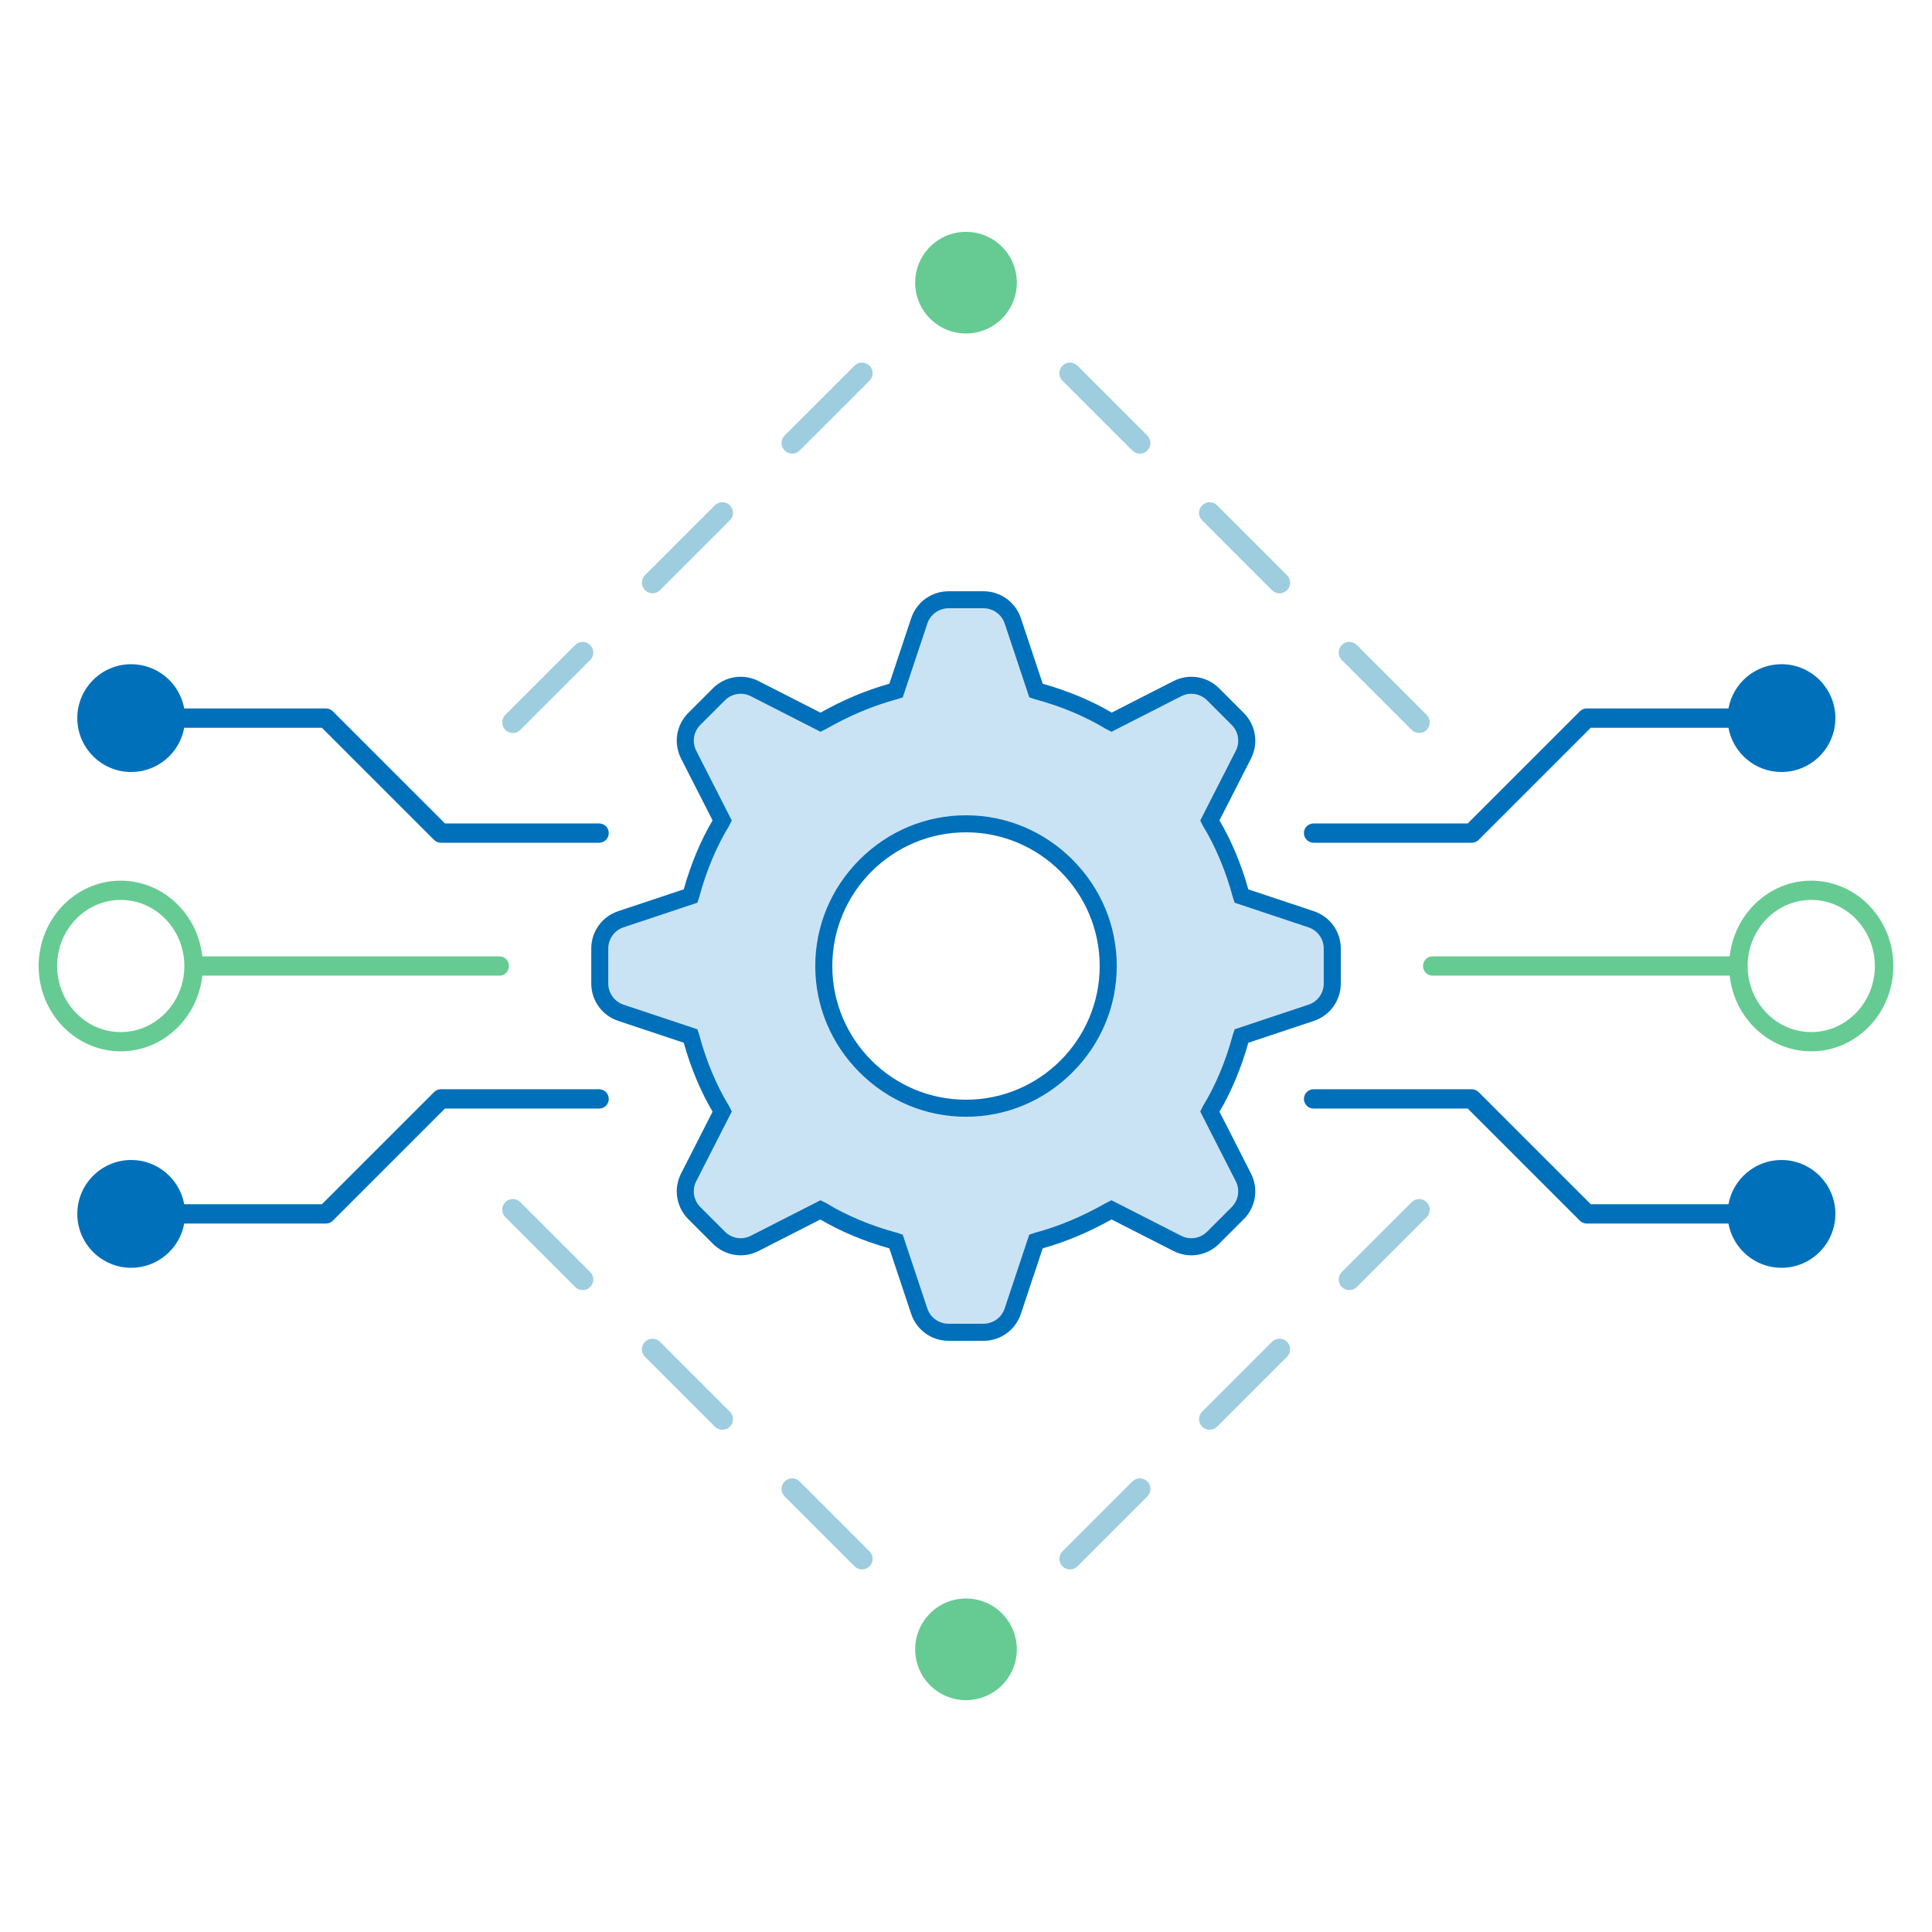
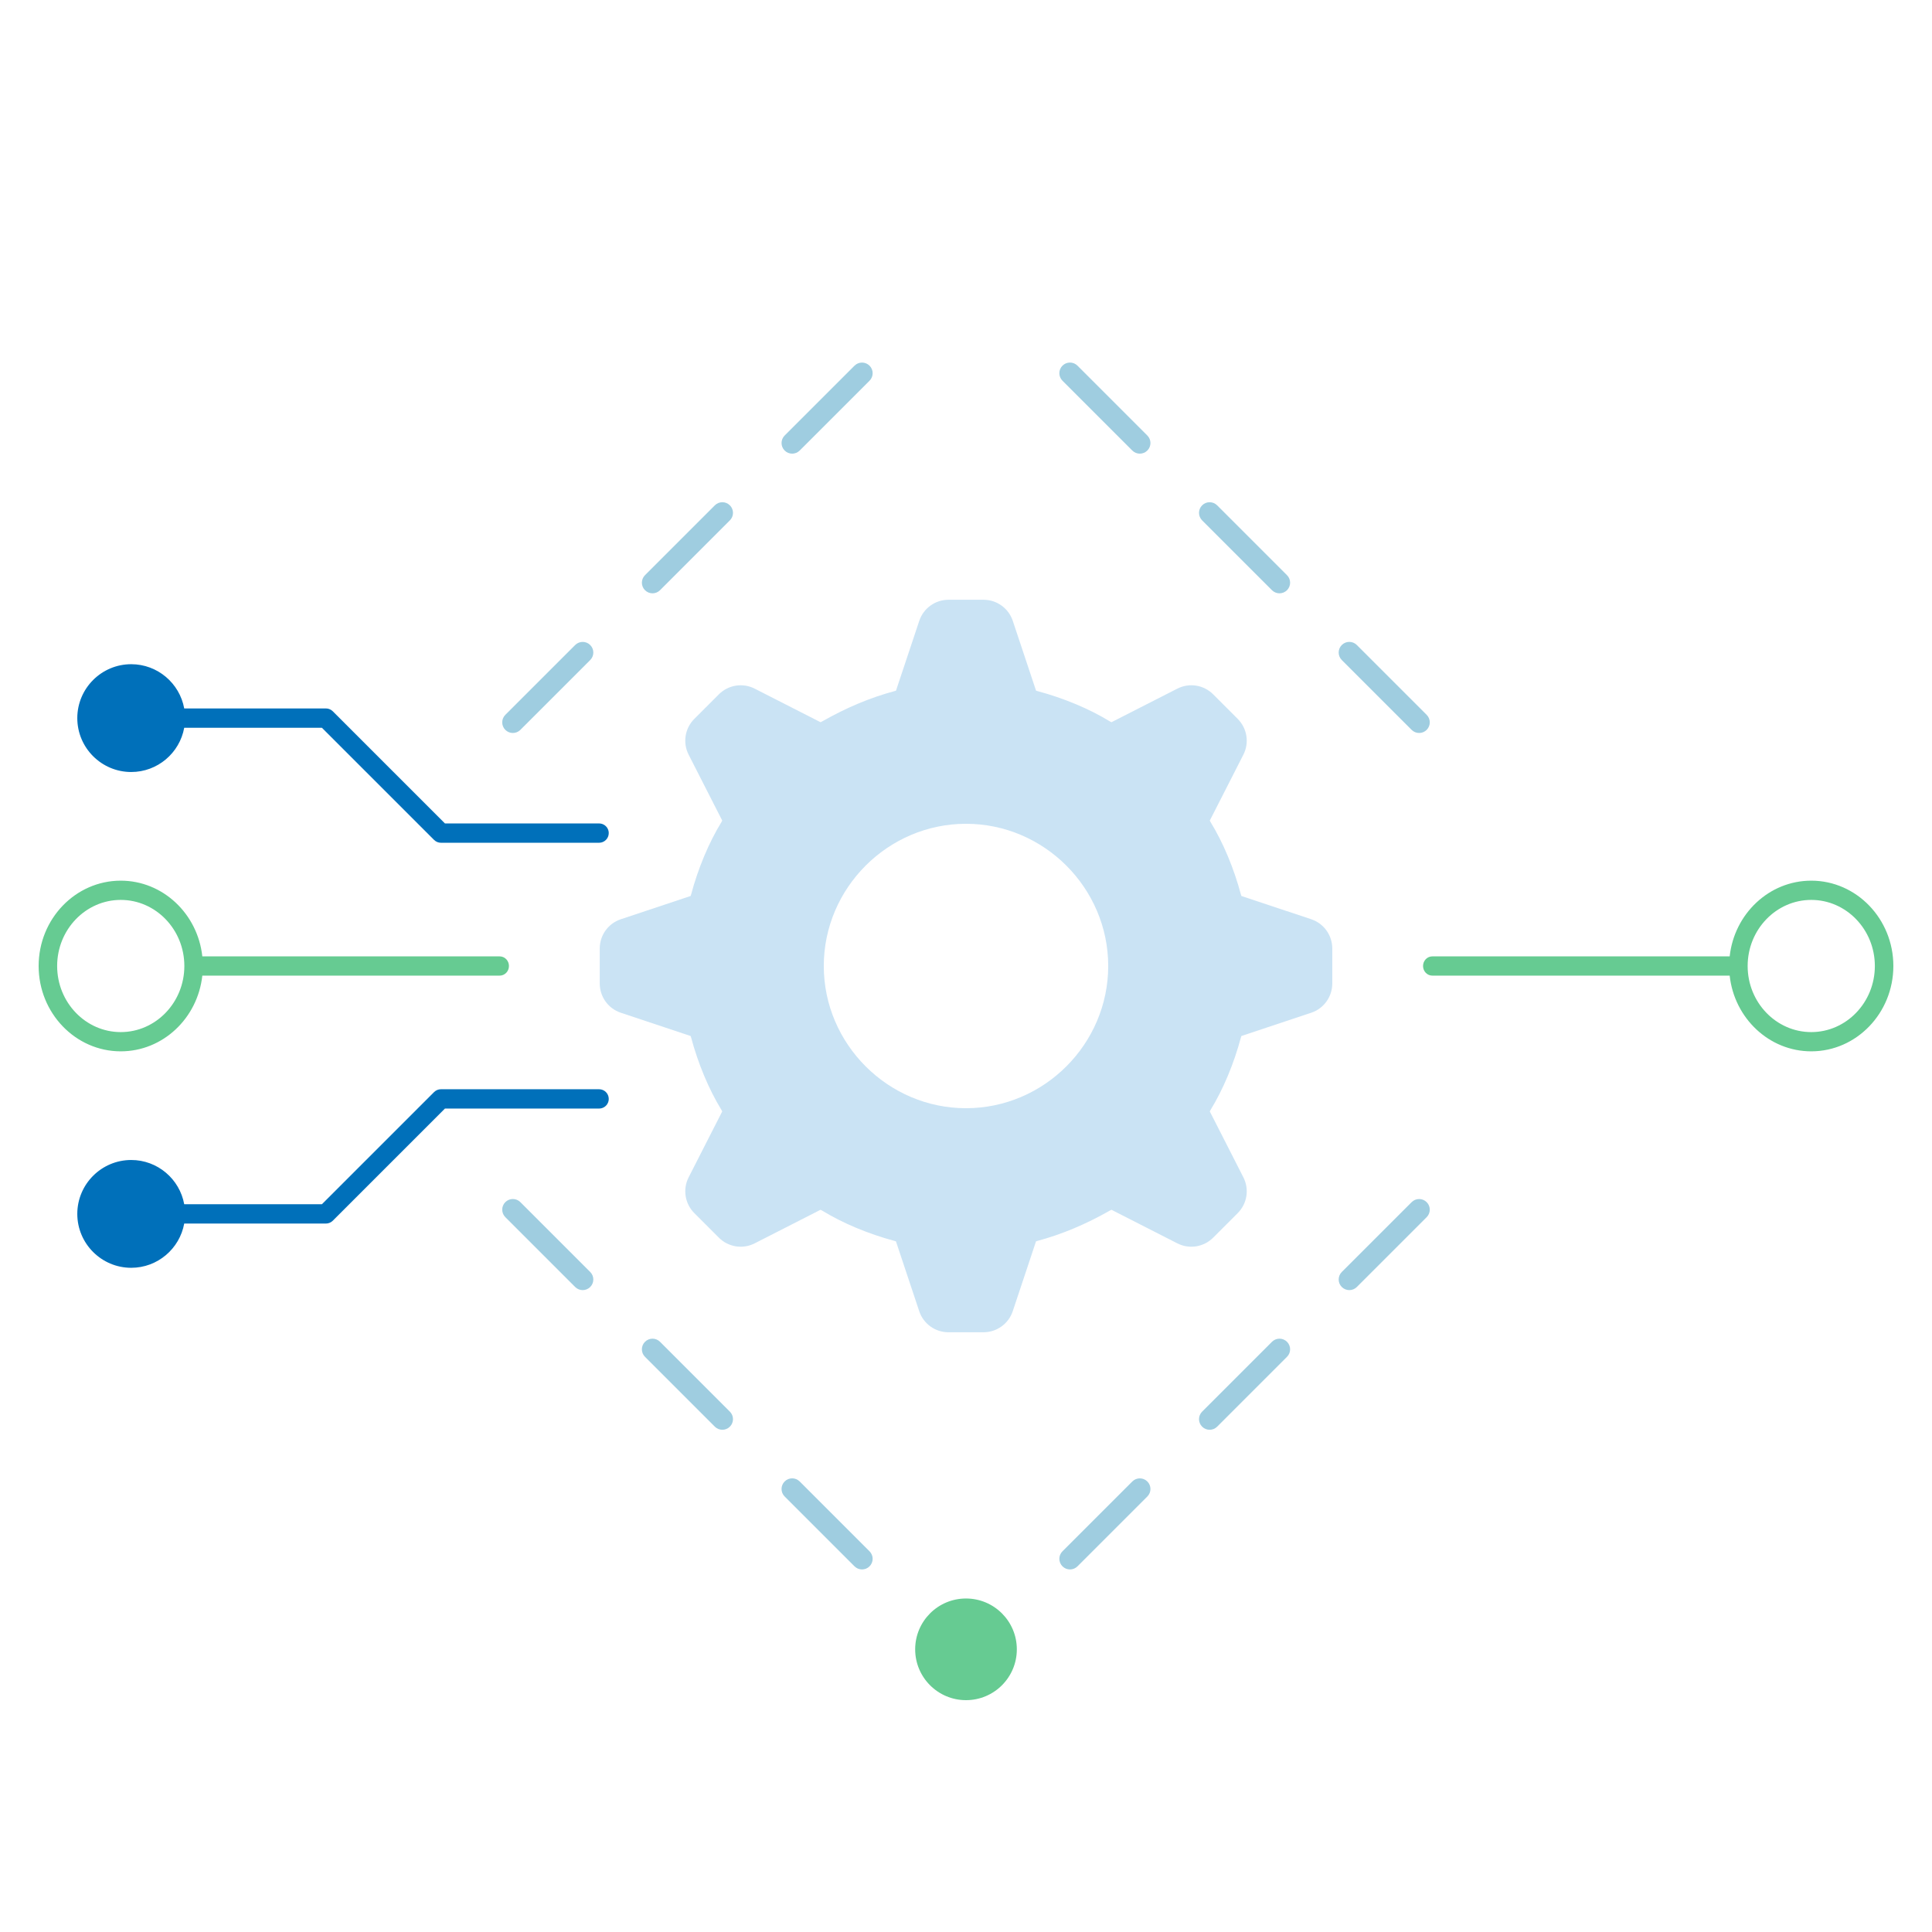
<svg xmlns="http://www.w3.org/2000/svg" viewBox="0 0 1000 1000">
  <path d="M500 573.61c-40.39 0-73.61-33.22-73.61-73.61s33.22-73.61 73.61-73.61 73.61 33.22 73.61 73.61-33.22 73.61-73.61 73.61Zm-9.07 115.96h18.14c6.86 0 12.96-4.39 15.13-10.9l12.04-36.14.6-.2c12.72-3.42 25.03-8.57 37.61-15.73l.84-.42 34.1 17.38c6.15 3.14 13.63 1.95 18.52-2.93l12.73-12.73c4.89-4.89 6.07-12.36 2.93-18.52l-17.38-34.1.36-.71c6.62-10.84 12.07-23.87 15.79-37.73l.2-.6 36.14-12.04c6.51-2.17 10.9-8.26 10.9-15.13v-18.14c0-6.86-4.39-12.96-10.9-15.13l-36.14-12.04-.2-.6c-3.72-13.86-9.18-26.89-15.79-37.73l-.36-.71 17.38-34.1c3.14-6.15 1.95-13.63-2.93-18.52l-12.73-12.73c-4.89-4.89-12.36-6.07-18.52-2.93l-34.1 17.38-.71-.36c-10.84-6.62-23.87-12.07-37.73-15.79l-.6-.2-12.04-36.13c-2.17-6.51-8.26-10.9-15.13-10.9h-18.14c-6.86 0-12.96 4.39-15.13 10.9l-12.04 36.13-.6.2c-12.72 3.42-25.03 8.57-37.61 15.73l-.84.42-34.1-17.38c-6.15-3.14-13.63-1.95-18.52 2.93l-12.73 12.73c-4.89 4.89-6.07 12.36-2.93 18.52l17.38 34.1-.36.71c-6.62 10.84-12.08 23.87-15.79 37.73l-.2.6-36.14 12.04c-6.51 2.17-10.9 8.26-10.9 15.13v18.14c0 6.86 4.39 12.96 10.9 15.13l36.14 12.04.2.6c3.72 13.86 9.17 26.89 15.79 37.73l.36.71-17.38 34.1c-3.14 6.16-1.95 13.63 2.93 18.52l12.73 12.73c4.89 4.88 12.36 6.07 18.51 2.93l34.1-17.38.71.36c10.84 6.62 23.87 12.08 37.73 15.8l.6.2 12.04 36.14c2.17 6.51 8.26 10.9 15.13 10.9Z" style="fill:#cae3f4" />
-   <path d="M509.07 693.99h-18.14c-8.78 0-16.54-5.59-19.31-13.92l-11.31-33.93c-13-3.64-25.27-8.77-35.7-14.94l-31.98 16.31c-7.88 4.02-17.39 2.52-23.64-3.74l-12.73-12.73c-6.26-6.26-7.76-15.76-3.74-23.65l16.31-31.98c-6.16-10.43-11.3-22.7-14.93-35.7l-33.94-11.31c-8.33-2.78-13.92-10.54-13.92-19.32v-18.14c0-8.78 5.59-16.54 13.92-19.31l33.94-11.31c3.64-13 8.77-25.27 14.93-35.7l-16.31-31.98c-4.02-7.89-2.52-17.39 3.74-23.64l12.73-12.73c6.26-6.26 15.76-7.76 23.64-3.74l32.04 16.33c11.9-6.66 23.59-11.57 35.65-14.96l11.31-33.94c2.77-8.33 10.54-13.92 19.31-13.92h18.14c8.78 0 16.54 5.59 19.32 13.92l11.31 33.94c12.99 3.64 25.27 8.77 35.7 14.94l31.98-16.31c7.88-4.02 17.39-2.52 23.64 3.74l12.73 12.74c6.26 6.26 7.76 15.76 3.74 23.64l-16.31 31.98c6.16 10.43 11.3 22.7 14.94 35.7l33.94 11.31c8.33 2.78 13.92 10.54 13.92 19.31v18.14c0 8.78-5.59 16.54-13.92 19.32l-33.94 11.31c-3.64 13-8.77 25.27-14.93 35.7l16.3 31.98c4.02 7.88 2.52 17.39-3.74 23.64l-12.73 12.73c-6.26 6.26-15.76 7.76-23.64 3.74l-32.04-16.33c-11.91 6.66-23.6 11.57-35.65 14.96l-11.31 33.94c-2.78 8.33-10.54 13.92-19.32 13.92Zm-84.38-72.75 3.03 1.54c10.48 6.4 23.13 11.69 36.57 15.3l.85.27 2.1.7 12.74 38.23c1.57 4.71 5.97 7.88 10.94 7.88h18.14c4.97 0 9.36-3.17 10.94-7.88l12.74-38.23 2.95-.97c12.35-3.32 24.31-8.32 36.57-15.3l.21-.11 2.83-1.42 36.09 18.4c4.46 2.27 9.84 1.42 13.39-2.12l12.73-12.73c3.54-3.54 4.39-8.92 2.12-13.39l-18.4-36.09 1.54-3.03c6.4-10.48 11.69-23.13 15.3-36.58l.28-.85.7-2.1 38.23-12.74c4.71-1.57 7.88-5.97 7.88-10.94v-18.14c0-4.97-3.17-9.36-7.88-10.94l-38.23-12.74-.97-2.95c-3.61-13.45-8.9-26.1-15.3-36.58l-.18-.32-1.36-2.71 18.4-36.09c2.28-4.46 1.42-9.84-2.12-13.39l-12.73-12.73c-3.54-3.54-8.93-4.39-13.39-2.12l-36.09 18.4-3.03-1.54c-10.48-6.4-23.13-11.69-36.57-15.3l-.86-.28-2.09-.7-12.74-38.23c-1.57-4.71-5.97-7.88-10.94-7.88h-18.14c-4.97 0-9.36 3.17-10.94 7.88l-12.74 38.23-2.95.97c-12.36 3.32-24.32 8.33-36.57 15.31l-.21.11-2.83 1.42-36.09-18.4c-4.46-2.27-9.84-1.42-13.39 2.12l-12.73 12.73c-3.54 3.54-4.39 8.92-2.12 13.39l18.4 36.09-1.54 3.04c-6.4 10.48-11.69 23.12-15.3 36.57l-.28.86-.7 2.09-38.23 12.74c-4.71 1.57-7.88 5.97-7.88 10.94v18.14c0 4.97 3.17 9.36 7.88 10.94l38.23 12.74.98 2.95c3.61 13.45 8.9 26.09 15.3 36.57l.18.33 1.36 2.71-18.4 36.09c-2.28 4.46-1.42 9.84 2.12 13.39l12.73 12.73c3.54 3.54 8.92 4.39 13.39 2.12l36.09-18.4ZM500 578.03c-20.71 0-40.27-8.15-55.07-22.95s-22.95-34.36-22.95-55.07 8.15-40.27 22.95-55.07c14.8-14.8 34.36-22.95 55.07-22.95s40.27 8.15 55.08 22.95c14.8 14.8 22.95 34.36 22.95 55.07s-8.15 40.27-22.95 55.07c-14.8 14.8-34.36 22.95-55.08 22.95Zm0-147.22c-38.15 0-69.2 31.04-69.2 69.2s31.04 69.2 69.2 69.2 69.2-31.04 69.2-69.2-31.04-69.2-69.2-69.2ZM674.91 431.21c0 2.76 2.24 5 5 5h81.87c1.33 0 2.6-.53 3.54-1.46l58.06-58.06h71.27c2.36 13.01 13.77 22.9 27.44 22.9 15.38 0 27.9-12.52 27.9-27.9s-12.52-27.9-27.9-27.9c-13.68 0-25.08 9.9-27.44 22.9H821.3c-1.33 0-2.6.53-3.54 1.46l-58.06 58.06h-79.8c-2.76 0-5 2.24-5 5ZM674.91 568.79c0-2.76 2.24-5 5-5h81.87c1.33 0 2.6.53 3.54 1.46l58.06 58.06h71.27c2.36-13.01 13.77-22.9 27.44-22.9 15.38 0 27.9 12.52 27.9 27.9s-12.52 27.9-27.9 27.9c-13.68 0-25.08-9.9-27.44-22.9H821.3c-1.33 0-2.6-.53-3.54-1.46l-58.06-58.06h-79.8c-2.76 0-5-2.24-5-5Z" style="fill:#0070ba" />
  <path d="M104.72 504.98h153.92c2.65 0 4.79-2.23 4.79-4.98s-2.14-4.98-4.79-4.98H104.72c-2.39-22.02-20.41-39.19-42.22-39.19-23.43 0-42.5 19.81-42.5 44.17s19.07 44.17 42.5 44.17c21.81 0 39.83-17.17 42.22-39.19ZM29.58 500c0-18.87 14.77-34.21 32.92-34.21S95.42 481.14 95.42 500s-14.77 34.21-32.92 34.21S29.58 518.86 29.58 500ZM895.28 504.98H741.36c-2.65 0-4.79-2.23-4.79-4.98s2.14-4.98 4.79-4.98h153.92c2.39-22.02 20.41-39.19 42.22-39.19 23.43 0 42.5 19.81 42.5 44.17s-19.07 44.17-42.5 44.17c-21.81 0-39.83-17.17-42.22-39.19Zm75.14-4.98c0-18.87-14.77-34.21-32.92-34.21s-32.92 15.35-32.92 34.21 14.77 34.21 32.92 34.21 32.92-15.35 32.92-34.21Z" style="fill:#66cb92" />
  <path d="M315.09 431.21c0 2.76-2.24 5-5 5h-81.87c-1.33 0-2.6-.53-3.54-1.46l-58.06-58.06H95.35c-2.36 13.01-13.77 22.9-27.44 22.9-15.38 0-27.9-12.52-27.9-27.9s12.52-27.9 27.9-27.9c13.68 0 25.08 9.9 27.44 22.9h73.35c1.33 0 2.6.53 3.54 1.46l58.06 58.06h79.8c2.76 0 5 2.24 5 5ZM315.09 568.79c0-2.76-2.24-5-5-5h-81.87c-1.33 0-2.6.53-3.54 1.46l-58.06 58.06H95.35c-2.36-13.01-13.77-22.9-27.44-22.9-15.38 0-27.9 12.52-27.9 27.9s12.52 27.9 27.9 27.9c13.68 0 25.08-9.9 27.44-22.9h73.35c1.33 0 2.6-.53 3.54-1.46l58.06-58.06h79.8c2.76 0 5-2.24 5-5Z" style="fill:#0070ba" />
  <path d="M553.82 812.34c-1.41 0-2.82-.54-3.89-1.61-2.15-2.15-2.15-5.63 0-7.78l36.15-36.14c2.15-2.15 5.63-2.15 7.78 0 2.15 2.15 2.15 5.63 0 7.78l-36.15 36.14c-1.07 1.07-2.48 1.61-3.89 1.61Zm72.29-72.29c-1.41 0-2.82-.54-3.89-1.61-2.15-2.15-2.15-5.63 0-7.78l36.15-36.15c2.15-2.15 5.63-2.15 7.78 0 2.15 2.15 2.15 5.63 0 7.78L630 738.44c-1.07 1.07-2.48 1.61-3.89 1.61Zm72.29-72.29c-1.41 0-2.82-.54-3.89-1.61-2.15-2.15-2.15-5.63 0-7.78l36.15-36.14c2.15-2.15 5.63-2.15 7.78 0 2.15 2.15 2.15 5.63 0 7.78l-36.15 36.14c-1.07 1.07-2.48 1.61-3.89 1.61ZM446.18 812.34c-1.41 0-2.82-.54-3.89-1.61l-36.15-36.15c-2.15-2.15-2.15-5.63 0-7.78 2.15-2.15 5.63-2.15 7.78 0l36.15 36.15c2.15 2.15 2.15 5.63 0 7.78-1.07 1.07-2.48 1.61-3.89 1.61Zm-72.29-72.29c-1.41 0-2.82-.54-3.89-1.61l-36.15-36.15c-2.15-2.15-2.15-5.63 0-7.78 2.15-2.15 5.63-2.15 7.78 0l36.15 36.15c2.15 2.15 2.15 5.63 0 7.78-1.07 1.07-2.48 1.61-3.89 1.61Zm-72.29-72.29c-1.41 0-2.82-.54-3.89-1.61L261.56 630c-2.15-2.15-2.15-5.63 0-7.78 2.15-2.15 5.63-2.15 7.78 0l36.15 36.15c2.15 2.15 2.15 5.63 0 7.78-1.07 1.07-2.48 1.61-3.89 1.61ZM265.45 379.39c-1.41 0-2.82-.54-3.89-1.61-2.15-2.15-2.15-5.63 0-7.78l36.15-36.14c2.15-2.15 5.63-2.15 7.78 0 2.15 2.15 2.15 5.63 0 7.78l-36.15 36.14c-1.07 1.07-2.48 1.61-3.89 1.61Zm72.29-72.29c-1.41 0-2.82-.54-3.89-1.61-2.15-2.15-2.15-5.63 0-7.78L370 261.56c2.15-2.15 5.63-2.15 7.78 0 2.15 2.15 2.15 5.63 0 7.78l-36.15 36.15c-1.07 1.07-2.48 1.61-3.89 1.61Zm72.29-72.29c-1.41 0-2.82-.54-3.89-1.61-2.15-2.15-2.15-5.63 0-7.78l36.15-36.14c2.15-2.15 5.63-2.15 7.78 0 2.15 2.15 2.15 5.63 0 7.78l-36.15 36.14c-1.07 1.07-2.48 1.61-3.89 1.61ZM734.55 379.39c-1.41 0-2.82-.54-3.89-1.61l-36.15-36.15c-2.15-2.15-2.15-5.63 0-7.78 2.15-2.15 5.63-2.15 7.78 0L738.44 370c2.15 2.15 2.15 5.63 0 7.78-1.07 1.07-2.48 1.61-3.89 1.61Zm-72.29-72.29c-1.41 0-2.82-.54-3.89-1.61l-36.15-36.15c-2.15-2.15-2.15-5.63 0-7.78 2.15-2.15 5.63-2.15 7.78 0l36.15 36.15c2.15 2.15 2.15 5.63 0 7.78-1.07 1.07-2.48 1.61-3.89 1.61Zm-72.29-72.29c-1.41 0-2.82-.54-3.89-1.61l-36.15-36.15c-2.15-2.15-2.15-5.63 0-7.78 2.15-2.15 5.63-2.15 7.78 0l36.15 36.15c2.15 2.15 2.15 5.63 0 7.78-1.07 1.07-2.48 1.61-3.89 1.61Z" style="fill:#9fcde0" />
-   <circle cx="500" cy="146.31" r="26.31" style="fill:#66cb92" />
  <circle cx="500" cy="853.69" r="26.31" style="fill:#66cb92" />
</svg>